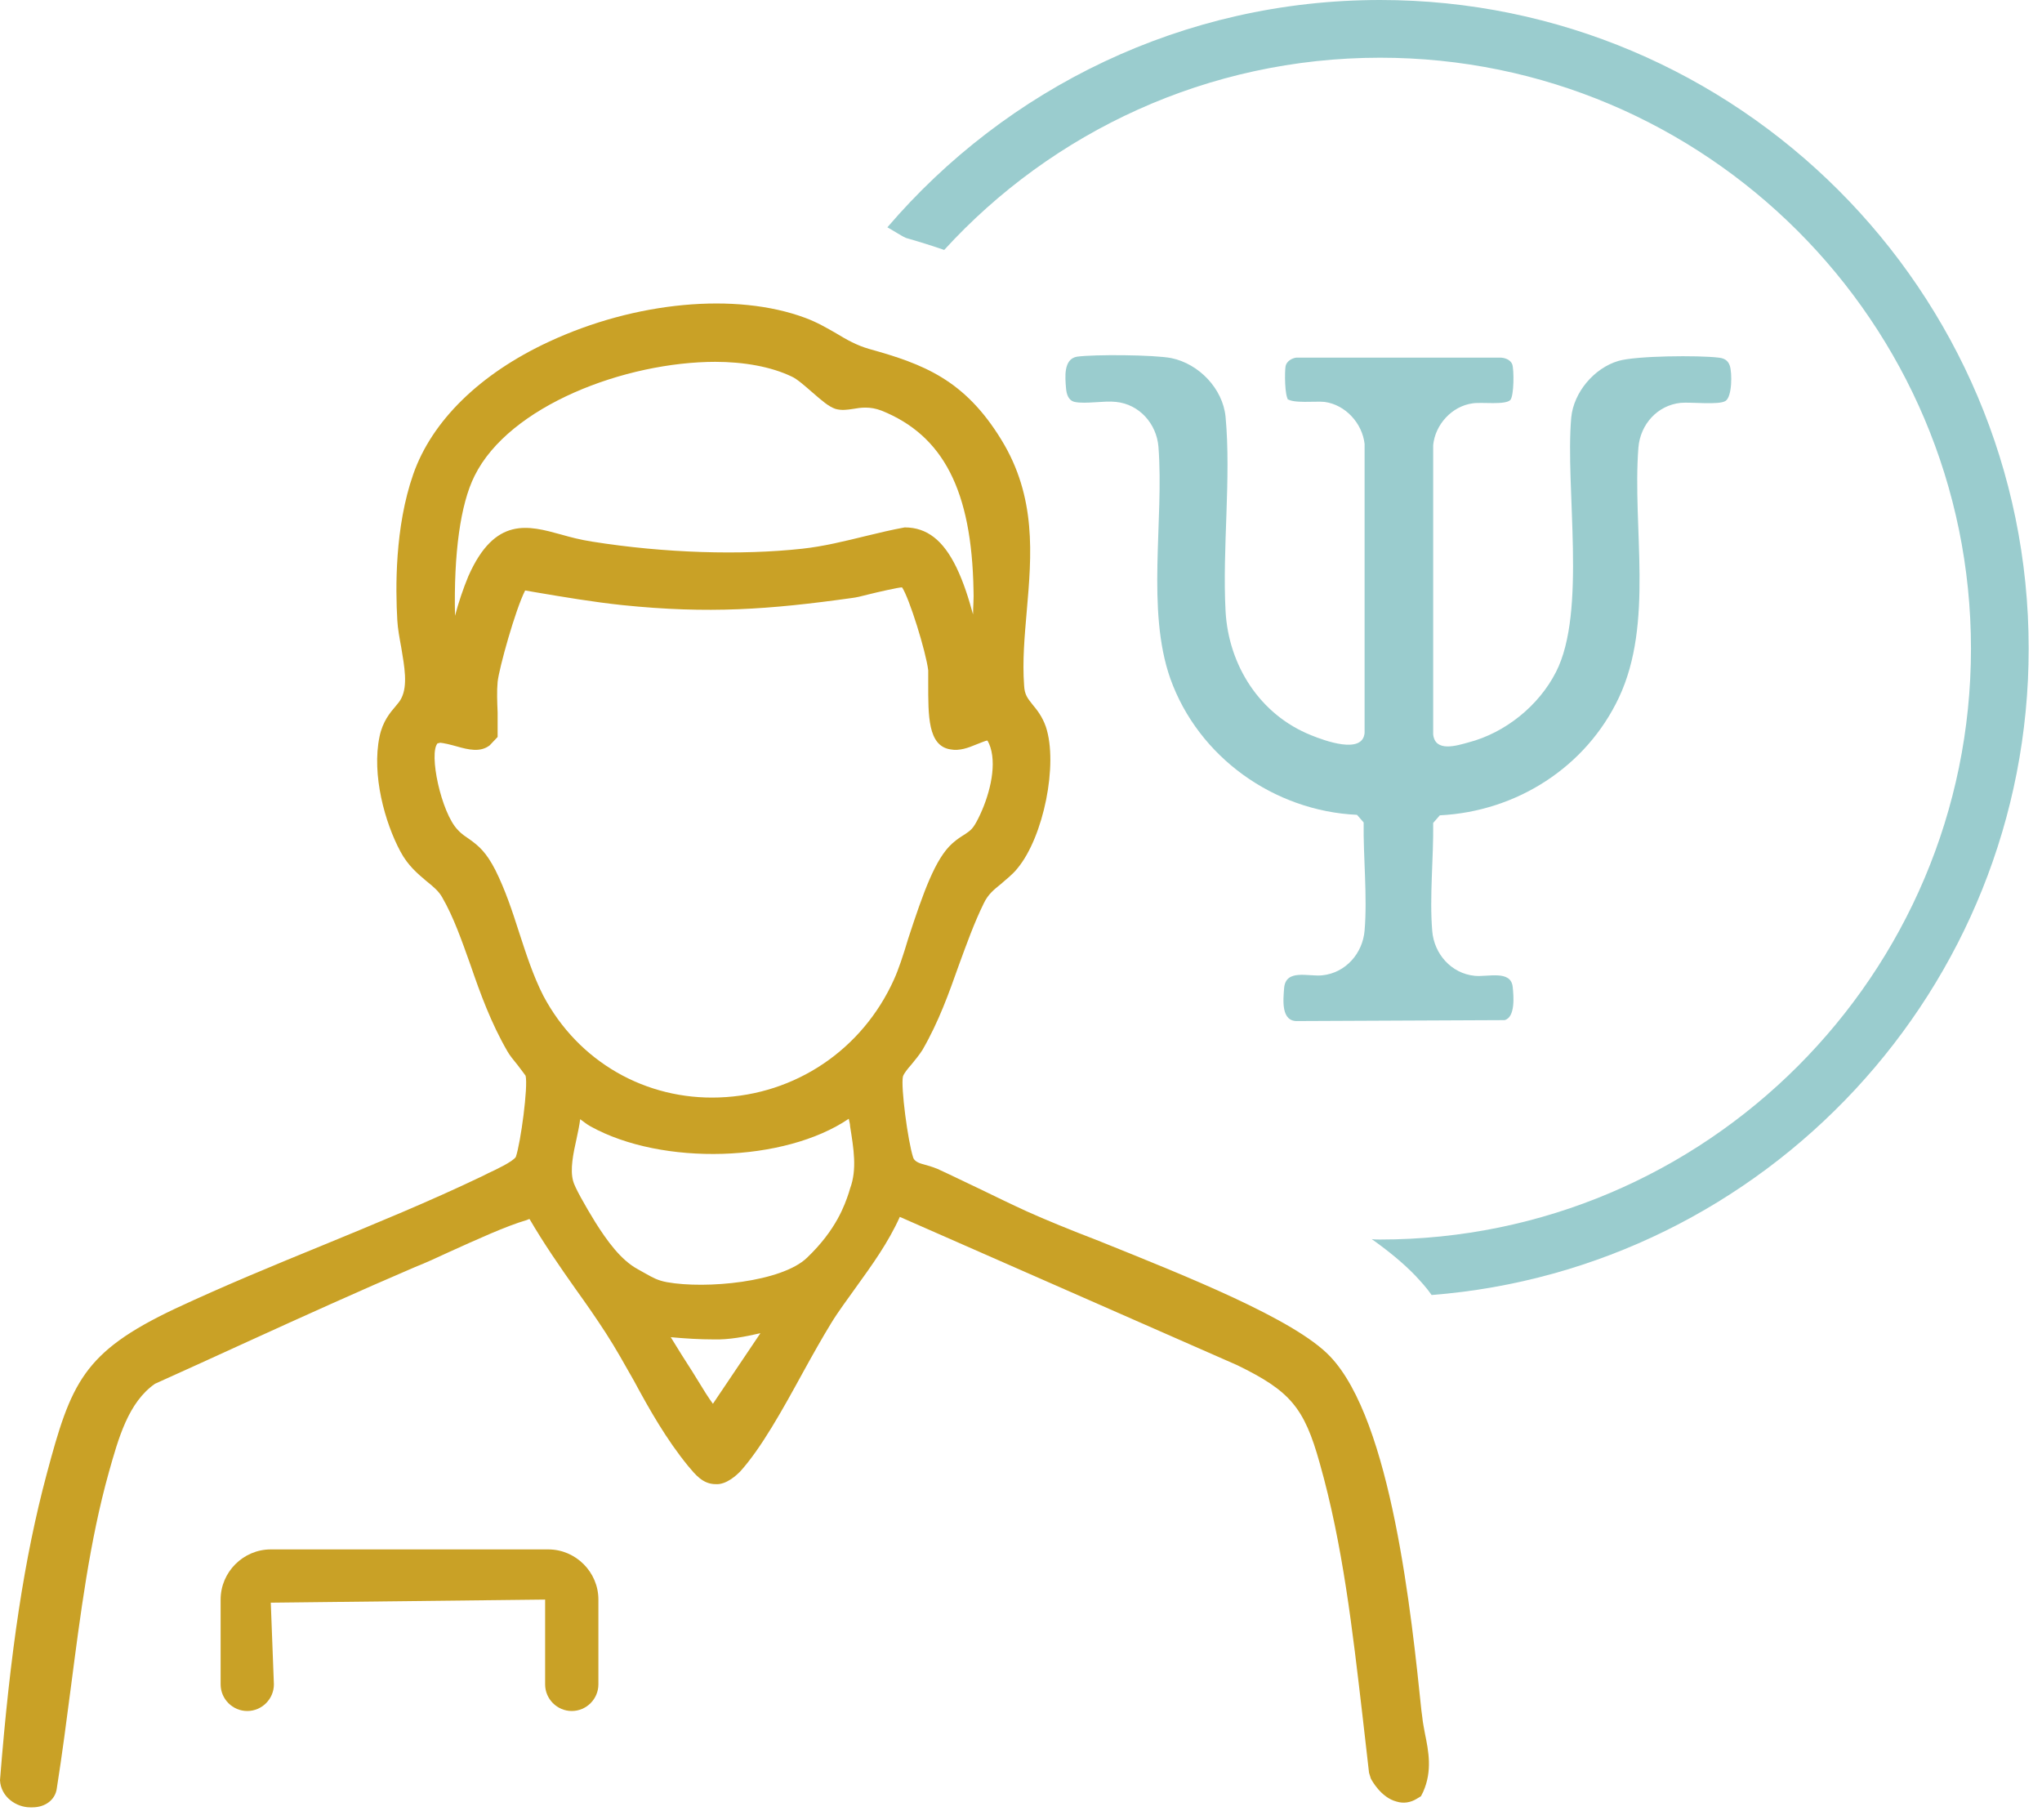
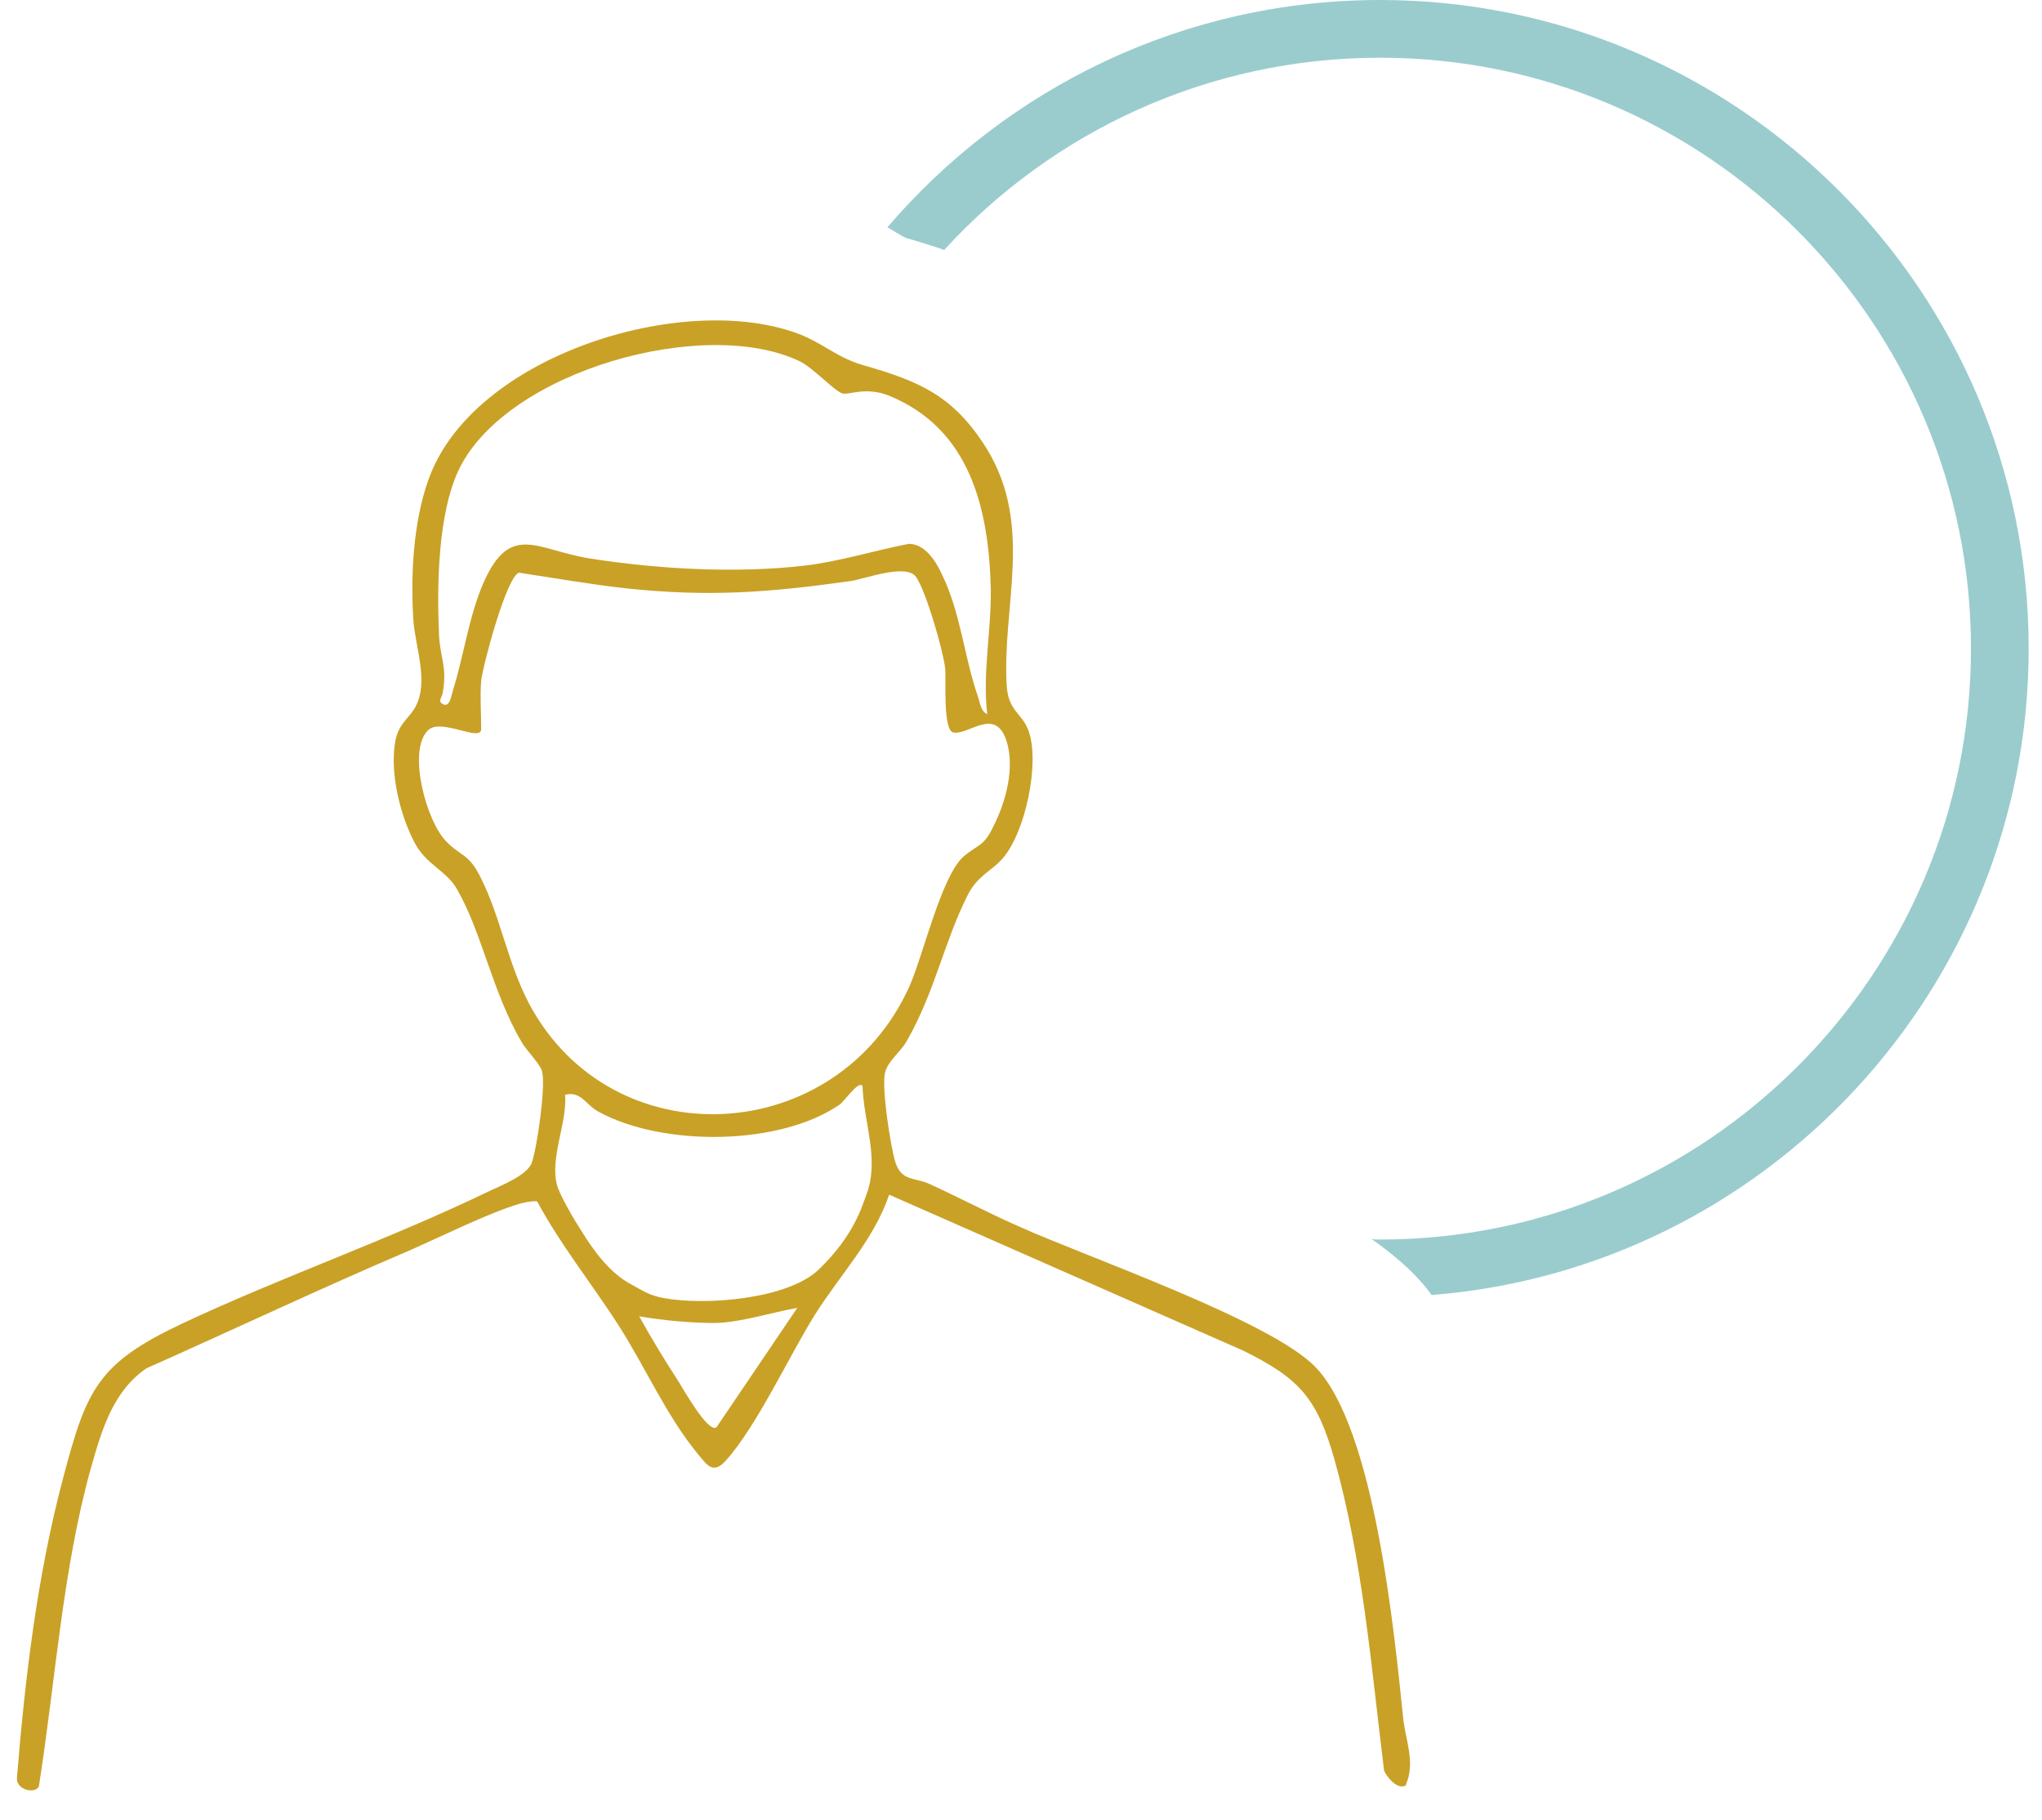
<svg xmlns="http://www.w3.org/2000/svg" width="46" height="41" viewBox="0 0 46 41" fill="none">
  <path d="M31.68 40.21C31.49 40.33 31.26 40.05 31.18 39.89C30.89 37.55 30.7 35.15 30.06 32.87C29.67 31.5 29.28 31.05 28 30.42L20.03 26.91C19.69 27.92 18.92 28.72 18.36 29.61C17.8 30.5 17.04 32.14 16.35 32.9C16.07 33.21 15.94 33.02 15.72 32.75C15.01 31.89 14.52 30.76 13.92 29.83C13.32 28.9 12.62 28.03 12.1 27.06C11.97 27.05 11.85 27.08 11.72 27.11C11 27.32 9.91 27.87 9.17 28.19C7.2 29.03 5.26 29.95 3.3 30.82C2.54 31.34 2.29 32.22 2.05 33.06C1.41 35.35 1.25 37.86 0.88 40.21C0.86 40.41 0.39 40.35 0.38 40.07C0.56 37.82 0.84 35.48 1.42 33.3C1.95 31.29 2.2 30.71 4.11 29.81C6.37 28.75 8.77 27.92 11.02 26.83C11.3 26.7 11.88 26.47 11.98 26.19C12.1 25.84 12.3 24.46 12.21 24.13C12.17 23.97 11.87 23.67 11.76 23.49C11.08 22.33 10.87 21.03 10.29 20.02C10.05 19.61 9.61 19.48 9.35 19C9.01 18.37 8.77 17.38 8.91 16.67C8.99 16.28 9.24 16.16 9.37 15.9C9.66 15.33 9.35 14.56 9.31 13.95C9.25 12.94 9.31 11.76 9.65 10.81C10.63 8.02 15.38 6.54 17.99 7.52C18.54 7.73 18.86 8.06 19.46 8.23C20.72 8.59 21.49 8.92 22.23 10.11C23.3 11.86 22.56 13.68 22.68 15.47C22.72 16.03 23.05 16.08 23.18 16.49C23.42 17.21 23.1 18.73 22.6 19.32C22.34 19.63 22.02 19.71 21.79 20.18C21.26 21.24 21.05 22.37 20.42 23.46C20.29 23.69 20.01 23.89 19.94 24.15C19.85 24.47 20.06 25.82 20.17 26.18C20.31 26.61 20.6 26.52 20.92 26.66C21.6 26.97 22.26 27.32 22.94 27.62C24.49 28.32 28.64 29.75 29.64 30.8C30.97 32.19 31.41 36.77 31.61 38.71C31.66 39.19 31.89 39.7 31.67 40.2L31.68 40.21ZM22.24 16.09C22.13 15.16 22.33 14.23 22.32 13.29C22.28 11.49 21.87 9.66 20.02 8.91C19.49 8.7 19.11 8.91 18.97 8.86C18.78 8.79 18.32 8.29 18.02 8.14C15.88 7.11 11.44 8.35 10.35 10.55C9.86 11.55 9.84 13.2 9.89 14.31C9.92 14.84 10.08 15.03 9.97 15.62C9.96 15.7 9.84 15.81 10 15.87C10.14 15.92 10.17 15.65 10.2 15.56C10.45 14.77 10.56 13.89 10.89 13.13C11.5 11.75 12.09 12.39 13.29 12.58C14.82 12.82 16.59 12.92 18.13 12.74C18.9 12.65 19.7 12.4 20.47 12.25C20.84 12.25 21.08 12.64 21.22 12.94C21.64 13.8 21.72 14.8 22.03 15.69C22.08 15.83 22.09 16.03 22.25 16.09H22.24ZM10.84 15.33C10.81 15.66 10.84 16.08 10.84 16.42C10.84 16.73 9.93 16.16 9.64 16.45C9.17 16.92 9.61 18.51 10.05 18.95C10.4 19.31 10.55 19.21 10.83 19.77C11.27 20.64 11.44 21.7 11.92 22.61C13.8 26.13 18.86 25.84 20.49 22.21C20.8 21.51 21.21 19.72 21.71 19.29C22.04 19.01 22.16 19.08 22.39 18.59C22.66 18.05 22.86 17.3 22.68 16.71C22.43 15.9 21.83 16.56 21.48 16.5C21.23 16.46 21.32 15.28 21.29 15.04C21.24 14.63 20.86 13.32 20.64 13C20.42 12.68 19.49 13.04 19.15 13.09C17.29 13.35 15.95 13.45 14.08 13.25C13.28 13.16 12.49 13.02 11.69 12.9C11.41 12.99 10.88 14.98 10.84 15.33ZM19.41 24.45C19.33 24.36 19 24.82 18.93 24.87C17.57 25.82 14.92 25.83 13.48 25.04C13.19 24.88 13.09 24.57 12.73 24.66C12.78 25.3 12.38 26.08 12.55 26.7C12.61 26.92 12.93 27.47 13.1 27.73C13.36 28.15 13.72 28.66 14.2 28.92C14.48 29.07 14.62 29.18 14.96 29.24C15.88 29.41 17.75 29.27 18.45 28.59C19.25 27.82 19.43 27.14 19.52 26.9C19.82 26.1 19.45 25.27 19.43 24.45H19.41ZM17.96 29.46C17.39 29.56 16.68 29.79 16.11 29.8C15.59 29.8 14.99 29.75 14.4 29.65C14.68 30.16 14.97 30.63 15.28 31.11C15.37 31.25 15.95 32.29 16.14 32.15L17.96 29.46Z" fill="#C9A126" />
-   <path d="M0.7 40.71H0.68C0.37 40.71 0.02 40.48 0 40.1C0.23 37.19 0.55 35.08 1.05 33.21C1.6 31.15 1.87 30.46 3.94 29.48C5.03 28.97 6.17 28.5 7.27 28.05C8.46 27.56 9.68 27.06 10.85 26.5L10.99 26.43C11.14 26.36 11.55 26.17 11.62 26.06C11.73 25.74 11.9 24.47 11.84 24.23C11.82 24.2 11.72 24.07 11.66 23.99C11.57 23.88 11.48 23.77 11.43 23.68C11.06 23.04 10.82 22.38 10.6 21.74C10.4 21.18 10.22 20.66 9.96 20.21C9.88 20.07 9.76 19.97 9.61 19.85C9.41 19.68 9.19 19.5 9.02 19.18C8.67 18.53 8.37 17.45 8.55 16.59C8.62 16.25 8.79 16.05 8.91 15.91C8.97 15.84 9.01 15.79 9.04 15.73C9.19 15.44 9.11 15.01 9.04 14.59C9 14.37 8.96 14.16 8.95 13.97C8.91 13.26 8.89 11.88 9.31 10.68C9.73 9.48 10.81 8.42 12.36 7.7C14.31 6.79 16.58 6.58 18.14 7.16C18.41 7.26 18.63 7.39 18.84 7.51C19.07 7.65 19.3 7.78 19.58 7.86C20.8 8.2 21.73 8.55 22.56 9.91C23.35 11.2 23.24 12.5 23.13 13.76C23.08 14.34 23.03 14.89 23.07 15.44C23.08 15.65 23.15 15.73 23.26 15.87C23.36 15.99 23.48 16.14 23.56 16.37C23.84 17.21 23.51 18.85 22.92 19.56C22.8 19.71 22.66 19.81 22.55 19.91C22.39 20.04 22.26 20.14 22.16 20.35C21.94 20.8 21.78 21.25 21.6 21.74C21.38 22.36 21.15 23.01 20.78 23.65C20.71 23.76 20.62 23.87 20.53 23.98C20.45 24.07 20.36 24.18 20.34 24.25C20.29 24.48 20.45 25.7 20.57 26.07C20.59 26.137 20.66 26.187 20.78 26.22C20.89 26.25 21 26.28 21.12 26.33C21.45 26.48 21.77 26.64 22.09 26.79C22.44 26.96 22.79 27.13 23.14 27.29C23.54 27.47 24.1 27.7 24.75 27.95C26.71 28.74 29.16 29.71 29.96 30.55C31.35 32 31.8 36.41 32.02 38.53L32.04 38.68C32.05 38.8 32.08 38.93 32.1 39.05C32.18 39.44 32.27 39.89 32.06 40.36L32.01 40.46L31.91 40.52C31.78 40.6 31.62 40.63 31.46 40.58C31.11 40.49 30.9 40.1 30.88 40.06L30.84 39.93C30.79 39.5 30.74 39.06 30.69 38.62C30.47 36.74 30.25 34.79 29.73 32.96C29.38 31.7 29.06 31.33 27.87 30.75L20.27 27.41C20.01 27.99 19.64 28.5 19.28 29C19.09 29.27 18.89 29.53 18.72 29.81C18.53 30.12 18.31 30.51 18.09 30.91C17.63 31.75 17.15 32.62 16.67 33.15C16.6 33.22 16.36 33.45 16.12 33.43C15.83 33.43 15.66 33.21 15.5 33.02C15.01 32.42 14.63 31.75 14.28 31.1C14.07 30.73 13.87 30.37 13.65 30.03C13.43 29.69 13.2 29.36 12.97 29.04C12.61 28.53 12.25 28.01 11.93 27.46C11.91 27.46 11.89 27.47 11.87 27.48C11.39 27.62 10.72 27.93 10.12 28.2C9.84 28.33 9.58 28.45 9.35 28.54C8.09 29.08 6.83 29.65 5.58 30.22C4.88 30.54 4.18 30.86 3.49 31.17C2.89 31.59 2.67 32.39 2.45 33.17C2.02 34.71 1.81 36.37 1.6 37.98C1.5 38.75 1.4 39.52 1.28 40.28C1.25 40.53 1.03 40.71 0.73 40.71H0.7ZM16.02 32.53C16.02 32.53 16.07 32.59 16.09 32.62C16.11 32.6 16.13 32.57 16.15 32.54H16.01L16.02 32.53ZM15.11 30.12C15.27 30.38 15.43 30.64 15.6 30.9L15.68 31.03C15.85 31.31 15.97 31.5 16.06 31.62L17.13 30.03C16.78 30.11 16.42 30.18 16.08 30.17C15.76 30.17 15.44 30.15 15.11 30.12ZM13.07 25.21C13.05 25.36 13.02 25.5 12.99 25.64C12.91 26 12.84 26.34 12.91 26.6C12.94 26.73 13.17 27.14 13.41 27.53C13.67 27.94 13.98 28.38 14.37 28.59L14.53 28.68C14.71 28.78 14.81 28.84 15.02 28.88C15.9 29.04 17.61 28.88 18.18 28.33C18.84 27.7 19.03 27.14 19.12 26.87L19.15 26.77C19.31 26.34 19.23 25.87 19.15 25.37C19.15 25.31 19.13 25.26 19.12 25.2C17.68 26.18 14.92 26.27 13.3 25.37C13.21 25.32 13.14 25.26 13.07 25.21ZM12.06 26.68C12.06 26.68 12.11 26.68 12.13 26.68H12.16C12.16 26.68 12.16 26.62 12.15 26.59C12.12 26.62 12.09 26.65 12.06 26.67V26.68ZM9.9 16.74C9.9 16.74 9.87 16.74 9.86 16.74C9.65 16.96 9.94 18.31 10.31 18.69C10.41 18.8 10.5 18.85 10.57 18.9C10.78 19.05 10.95 19.19 11.16 19.6C11.38 20.04 11.54 20.52 11.69 20.99C11.85 21.48 12.01 21.98 12.24 22.43C13.03 23.92 14.55 24.78 16.2 24.72C17.92 24.66 19.43 23.64 20.14 22.06C20.24 21.84 20.35 21.51 20.46 21.14C20.8 20.1 21.07 19.34 21.45 19C21.56 18.9 21.66 18.84 21.74 18.79C21.87 18.7 21.92 18.67 22.04 18.43C22.27 17.97 22.46 17.3 22.31 16.83C22.27 16.71 22.24 16.68 22.24 16.68C22.21 16.68 22.07 16.74 21.99 16.77C21.82 16.84 21.62 16.92 21.41 16.88C20.9 16.8 20.91 16.12 20.91 15.39C20.91 15.26 20.91 15.15 20.91 15.1C20.86 14.68 20.48 13.46 20.32 13.23C20.24 13.23 19.76 13.34 19.56 13.39C19.41 13.43 19.28 13.46 19.19 13.47C17.33 13.73 15.96 13.83 14.02 13.63C13.36 13.56 12.71 13.45 12.06 13.34L11.83 13.3C11.61 13.73 11.24 15.06 11.21 15.36C11.19 15.57 11.2 15.81 11.21 16.05C11.21 16.18 11.21 16.3 11.21 16.42V16.6L11.03 16.79C10.82 16.95 10.56 16.89 10.28 16.81C10.17 16.78 9.99 16.73 9.89 16.73L9.9 16.74ZM12.57 24.1C12.58 24.16 12.59 24.23 12.59 24.31H12.63C12.63 24.31 12.72 24.28 12.76 24.28C12.69 24.22 12.63 24.16 12.57 24.1ZM10.4 16.07C10.4 16.07 10.44 16.07 10.45 16.08C10.45 16.08 10.45 16.02 10.45 15.99C10.44 16.02 10.42 16.04 10.4 16.07ZM21.68 15.85C21.68 15.93 21.68 16.01 21.69 16.08C21.7 16.08 21.71 16.08 21.72 16.07C21.72 16.07 21.73 16.07 21.74 16.07C21.72 16.01 21.7 15.95 21.69 15.9C21.69 15.89 21.69 15.87 21.68 15.86V15.85ZM16.13 8.15C14.08 8.15 11.47 9.14 10.69 10.72C10.37 11.36 10.22 12.47 10.25 13.87C10.33 13.57 10.43 13.27 10.55 12.98C11.15 11.62 11.91 11.84 12.64 12.04C12.85 12.1 13.08 12.16 13.34 12.2C14.97 12.46 16.7 12.51 18.07 12.36C18.54 12.31 19.03 12.19 19.52 12.07C19.81 12 20.1 11.93 20.38 11.88C20.89 11.88 21.25 12.18 21.54 12.77C21.71 13.12 21.82 13.48 21.92 13.84C21.92 13.66 21.94 13.47 21.93 13.29C21.89 11.05 21.25 9.81 19.86 9.25C19.6 9.15 19.39 9.18 19.22 9.21C19.09 9.23 18.96 9.25 18.82 9.21C18.67 9.16 18.52 9.03 18.29 8.83C18.14 8.7 17.95 8.53 17.83 8.48C17.37 8.26 16.76 8.15 16.1 8.15H16.13Z" fill="#C9A126" />
  <path d="M31.09 0C26.65 0 22.67 1.99 19.99 5.12C20.07 5.17 20.15 5.21 20.21 5.25C20.28 5.29 20.34 5.33 20.41 5.36C20.69 5.44 20.98 5.53 21.27 5.63C23.7 2.97 27.21 1.3 31.09 1.3C38.43 1.3 44.4 7.27 44.4 14.61C44.4 21.95 38.43 27.92 31.09 27.92C31.03 27.92 30.96 27.92 30.9 27.91C31.28 28.18 31.61 28.45 31.88 28.73C32.01 28.87 32.14 29.01 32.25 29.17C39.76 28.58 45.7 22.27 45.7 14.61C45.7 6.55 39.14 0 31.09 0Z" fill="#9ACCCE" />
-   <path d="M29.024 9.01C28.938 8.924 28.938 8.377 28.96 8.248C28.981 8.141 29.099 8.066 29.206 8.055H33.787C33.894 8.055 34.023 8.098 34.066 8.205C34.108 8.323 34.108 8.913 34.023 9.01C33.905 9.128 33.379 9.053 33.175 9.085C32.703 9.149 32.328 9.568 32.285 10.029V16.541C32.328 16.949 32.81 16.798 33.079 16.723C33.905 16.509 34.666 15.897 35.052 15.136C35.749 13.773 35.256 11.005 35.395 9.407C35.449 8.838 35.91 8.291 36.457 8.13C36.854 8.012 38.27 8.001 38.71 8.055C38.828 8.066 38.925 8.109 38.967 8.237C39.021 8.398 39.021 8.935 38.871 9.031C38.721 9.128 38.099 9.053 37.863 9.074C37.337 9.128 36.951 9.557 36.908 10.083C36.769 11.896 37.262 14.031 36.468 15.715C35.728 17.281 34.162 18.279 32.435 18.365L32.285 18.536C32.296 19.32 32.199 20.199 32.264 20.972C32.306 21.487 32.693 21.927 33.218 21.98C33.508 22.012 34.033 21.841 34.076 22.227C34.098 22.431 34.141 22.913 33.894 22.978L29.239 22.999C28.852 23.021 28.906 22.527 28.928 22.248C28.971 21.819 29.475 22.002 29.786 21.969C30.311 21.916 30.697 21.476 30.74 20.961C30.805 20.189 30.708 19.309 30.719 18.526L30.569 18.354C28.702 18.268 26.997 17.056 26.364 15.286C25.817 13.73 26.225 11.713 26.096 10.061C26.053 9.546 25.667 9.106 25.141 9.053C24.873 9.021 24.455 9.106 24.208 9.053C24.069 9.021 24.026 8.881 24.015 8.752C23.994 8.506 23.951 8.087 24.262 8.034C24.659 7.98 25.999 7.991 26.386 8.066C27.008 8.194 27.544 8.752 27.608 9.385C27.737 10.769 27.533 12.357 27.608 13.762C27.673 14.985 28.381 16.101 29.539 16.562C29.829 16.68 30.697 17.002 30.74 16.509V9.997C30.687 9.535 30.311 9.117 29.839 9.053C29.646 9.031 29.11 9.096 28.992 8.978L29.024 9.01Z" fill="#9ACCCE" />
-   <path d="M12.88 38.54C12.55 38.54 12.28 38.27 12.28 37.94V36.03L6.1 36.1L6.17 37.94C6.17 38.27 5.9 38.54 5.57 38.54C5.24 38.54 4.97 38.27 4.97 37.94V36.03C4.97 35.41 5.48 34.9 6.1 34.9H12.35C12.97 34.9 13.48 35.41 13.48 36.03V37.94C13.48 38.27 13.21 38.54 12.88 38.54Z" fill="#C9A126" />
</svg>